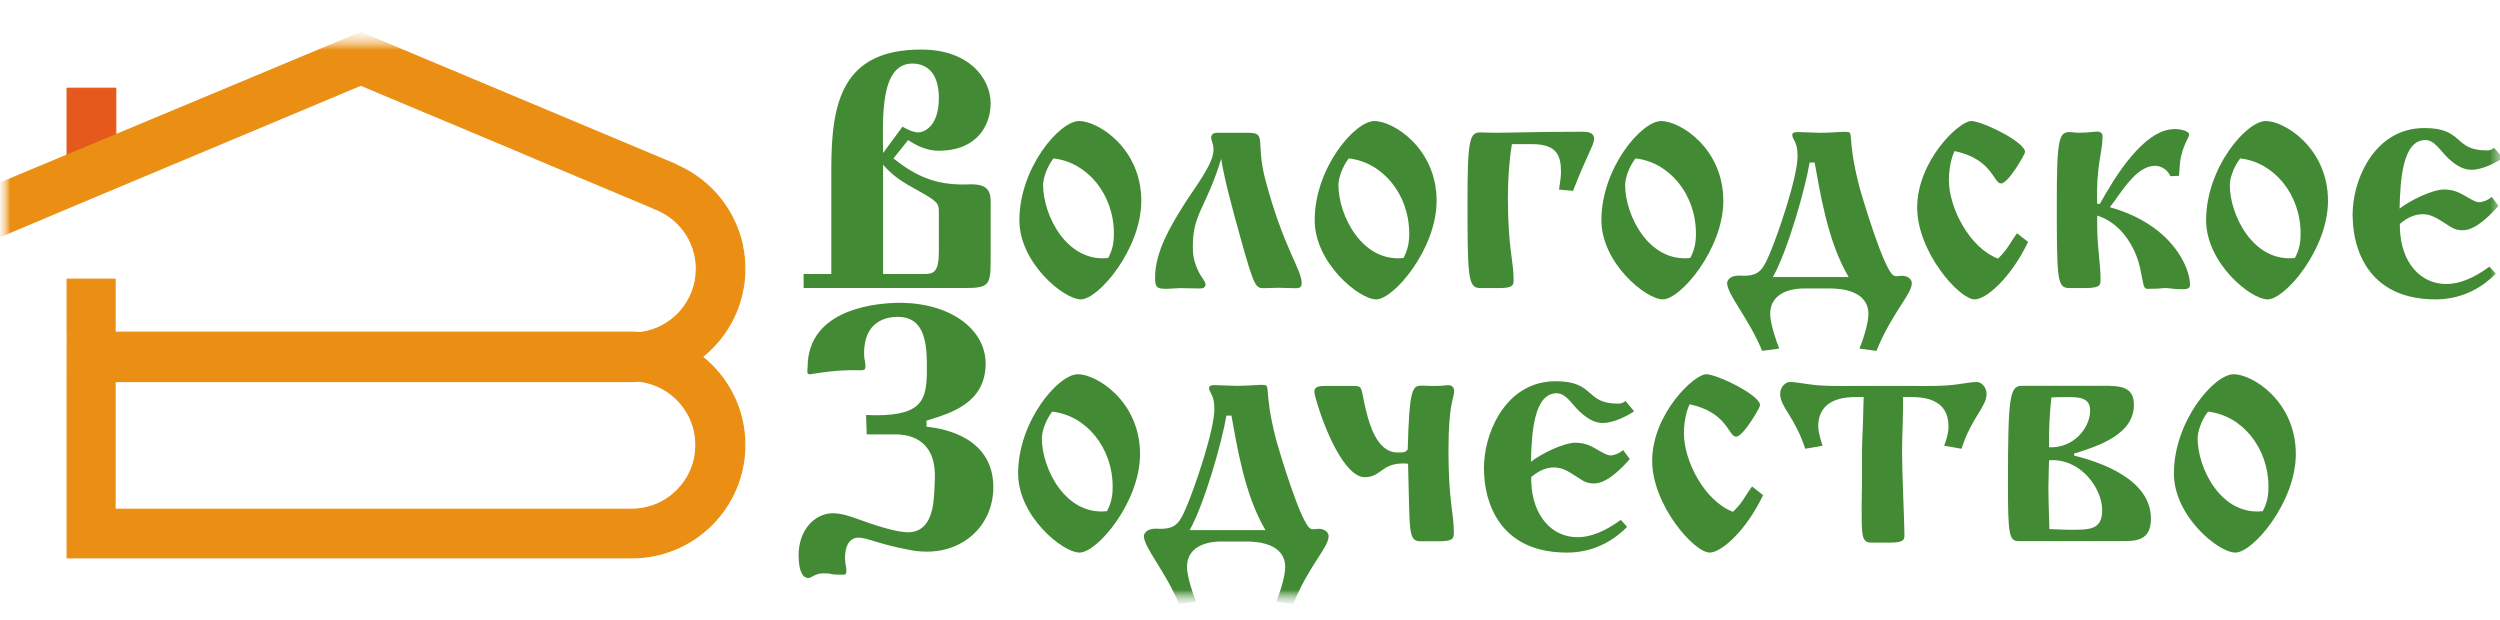
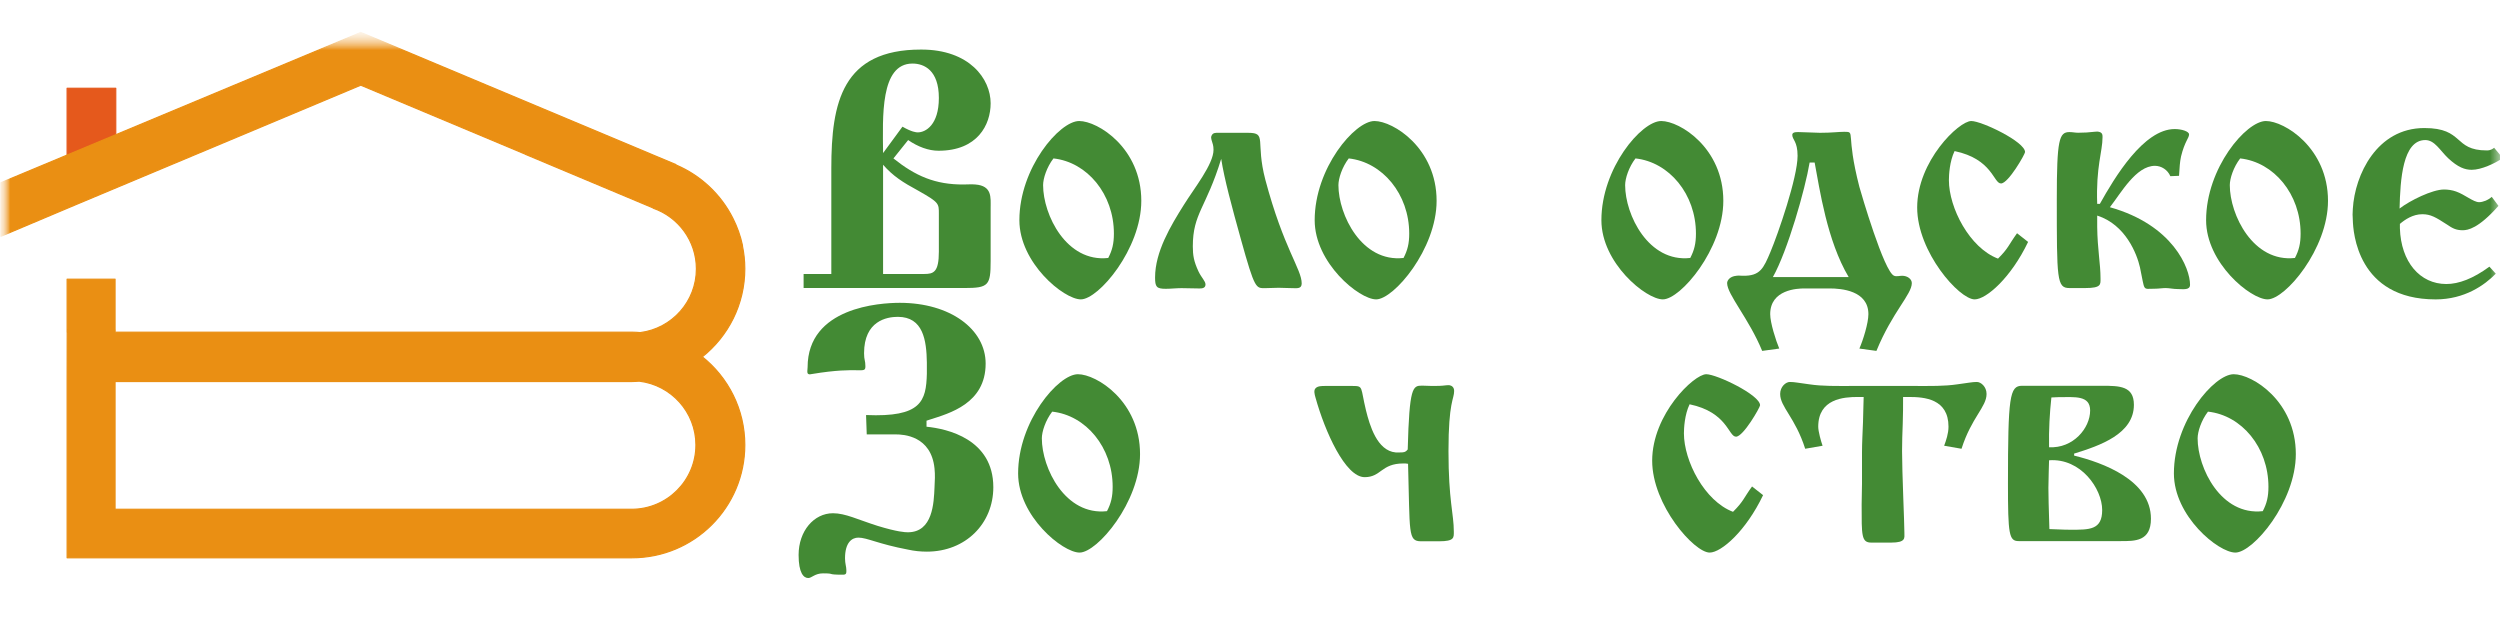
<svg xmlns="http://www.w3.org/2000/svg" width="125" height="31" viewBox="0 0 125 31" fill="none">
  <g clip-path="url(#clip0_1464_3132)">
    <mask id="mask0_1464_3132" style="mask-type:luminance" maskUnits="userSpaceOnUse" x="0" y="1" width="125" height="30">
      <path d="M125 1.609H0V30.255H125V1.609Z" fill="white" />
    </mask>
    <g mask="url(#mask0_1464_3132)">
      <mask id="mask1_1464_3132" style="mask-type:luminance" maskUnits="userSpaceOnUse" x="0" y="1" width="128" height="30">
        <path d="M127.604 1.609H0V30.255H127.604V1.609Z" fill="white" />
      </mask>
      <g mask="url(#mask1_1464_3132)">
        <mask id="mask2_1464_3132" style="mask-type:luminance" maskUnits="userSpaceOnUse" x="0" y="1" width="128" height="30">
          <path d="M127.604 1.609H0V30.255H127.604V1.609Z" fill="white" />
        </mask>
        <g mask="url(#mask2_1464_3132)">
          <path d="M3.355 4.414V7.974H5.788V4.414H3.355Z" fill="#E5591C" />
          <path d="M3.355 4.414V7.974H5.788V4.414H3.355Z" stroke="#E5591C" stroke-width="0.059" stroke-linecap="square" stroke-linejoin="round" />
          <path d="M3.356 16.609H5.753V13.959H3.356V16.609ZM5.753 19.076H31.6C31.721 19.076 31.84 19.066 31.959 19.058C33.556 19.246 34.796 20.602 34.796 22.249C34.796 24.024 33.356 25.464 31.581 25.464H18.972H15.482H5.753V19.076ZM37.24 13.437C37.24 13.036 37.196 12.646 37.117 12.27L37.125 12.273C37.023 11.795 36.859 11.338 36.642 10.911C36.045 9.722 35.039 8.776 33.809 8.251L33.789 8.226L18.04 1.622L18.04 1.621L18.038 1.622L18.037 1.621L18.037 1.622L0.043 9.136V11.815L3.818 10.222L9.602 7.797L18.038 4.259L26.273 7.712L26.261 7.712L32.628 10.385C32.635 10.39 32.642 10.393 32.648 10.398C32.655 10.402 32.661 10.408 32.667 10.412C33.92 10.851 34.82 12.041 34.82 13.444C34.82 15.081 33.595 16.429 32.012 16.63C31.876 16.62 31.739 16.609 31.6 16.609H5.753L5.757 16.491H3.36L3.356 19.034V19.076V27.889H31.6C34.715 27.889 37.24 25.364 37.24 22.249C37.24 20.464 36.409 18.876 35.115 17.842C36.409 16.809 37.24 15.221 37.24 13.437Z" fill="#EA8F13" />
          <path d="M5.753 16.609H3.356V13.959H5.753V16.609ZM5.753 16.609H31.6C31.739 16.609 31.876 16.62 32.012 16.63C33.595 16.429 34.82 15.081 34.82 13.444C34.82 12.041 33.92 10.851 32.667 10.412C32.661 10.408 32.655 10.402 32.648 10.398C32.642 10.393 32.635 10.39 32.628 10.385L26.261 7.712L26.273 7.712L18.038 4.259L9.602 7.797L3.818 10.222L0.043 11.815V9.136L18.037 1.622L18.037 1.621L18.038 1.622L18.04 1.621L18.04 1.622L33.789 8.226L33.809 8.251M5.753 16.609L5.757 16.491H3.36L3.356 19.034V19.076V27.889H31.6C34.715 27.889 37.24 25.364 37.24 22.249C37.24 20.464 36.409 18.876 35.115 17.842C36.409 16.809 37.24 15.221 37.24 13.437C37.24 13.036 37.196 12.646 37.117 12.27L37.125 12.273C37.023 11.795 36.859 11.338 36.642 10.911C36.045 9.722 35.039 8.776 33.809 8.251M33.809 8.251C33.803 8.249 33.797 8.246 33.79 8.243M5.753 19.076H31.6C31.721 19.076 31.84 19.066 31.959 19.058C33.556 19.246 34.796 20.602 34.796 22.249C34.796 24.024 33.356 25.464 31.581 25.464H18.972H15.482H5.753V19.076Z" stroke="#EA8F13" stroke-width="0.059" stroke-linecap="square" stroke-linejoin="round" />
          <path d="M46.208 13.699C46.676 13.699 46.943 13.616 46.943 12.581V10.693C46.943 10.176 46.96 10.126 45.924 9.541C45.123 9.107 44.655 8.806 44.154 8.238V13.699H46.208ZM45.123 6.334C45.59 6.601 45.807 6.619 45.891 6.619C46.275 6.619 46.943 6.251 46.943 4.898C46.943 3.512 46.208 3.178 45.624 3.178C44.004 3.178 44.137 5.85 44.154 7.654L45.123 6.334ZM41.566 8.405C41.566 5.115 42.117 2.477 46.058 2.477C48.479 2.477 49.532 3.946 49.532 5.166C49.532 6.234 48.88 7.537 46.926 7.537C46.425 7.537 45.891 7.337 45.407 7.003L44.672 7.921C45.757 8.789 46.759 9.24 48.196 9.224C48.379 9.224 48.58 9.207 48.764 9.224C49.615 9.29 49.532 9.875 49.532 10.393V13.048C49.532 14.267 49.431 14.401 48.229 14.401H40.18V13.699H41.566V8.405Z" fill="#438A34" />
          <path d="M52.155 9.257C52.155 10.743 53.324 13.132 55.412 12.898C55.612 12.513 55.695 12.18 55.695 11.679C55.695 9.708 54.359 8.105 52.673 7.921C52.339 8.355 52.155 8.923 52.155 9.257ZM53.959 6.051C54.894 6.051 57.065 7.403 57.065 10.042C57.065 12.447 54.927 14.969 54.042 14.969C53.191 14.969 50.969 13.148 50.969 11.01C50.969 8.405 52.973 6.051 53.959 6.051Z" fill="#438A34" />
          <path d="M59.641 12.319C59.641 12.77 59.691 13.07 59.925 13.572C60.075 13.889 60.275 14.056 60.275 14.223C60.275 14.423 60.075 14.423 59.958 14.423C59.641 14.423 59.357 14.407 59.073 14.407C58.822 14.407 58.539 14.44 58.288 14.44C57.821 14.44 57.754 14.34 57.754 13.872C57.754 12.586 58.539 11.284 59.19 10.248C59.708 9.413 60.676 8.211 60.676 7.492C60.676 7.259 60.626 7.176 60.575 6.991C60.559 6.925 60.543 6.858 60.575 6.791C60.643 6.624 60.793 6.641 60.91 6.641H62.413C63.365 6.641 62.764 7.058 63.265 8.979C64.183 12.436 65.085 13.455 65.085 14.172C65.085 14.457 64.835 14.407 64.618 14.407C64.367 14.407 64.15 14.389 63.933 14.389C63.716 14.389 63.499 14.407 63.265 14.407C62.797 14.407 62.747 14.49 62.046 11.968C61.595 10.348 61.211 8.929 61.06 7.943C60.309 10.399 59.641 10.666 59.641 12.319Z" fill="#438A34" />
          <path d="M66.921 9.257C66.921 10.743 68.089 13.132 70.177 12.898C70.377 12.513 70.461 12.18 70.461 11.679C70.461 9.708 69.124 8.105 67.437 7.921C67.104 8.355 66.921 8.923 66.921 9.257ZM68.724 6.051C69.658 6.051 71.83 7.403 71.83 10.042C71.83 12.447 69.692 14.969 68.807 14.969C67.956 14.969 65.734 13.148 65.734 11.01C65.734 8.405 67.738 6.051 68.724 6.051Z" fill="#438A34" />
-           <path d="M75.596 7.206C75.462 8.007 75.395 8.976 75.395 9.894C75.395 12.35 75.679 13.101 75.679 13.919C75.679 14.169 75.746 14.403 75.011 14.403H74.009C73.391 14.403 73.375 13.852 73.375 9.961C73.375 6.988 73.492 6.621 74.009 6.621C74.243 6.621 74.477 6.638 74.71 6.638C75.645 6.638 76.732 6.588 78.919 6.588C79.186 6.588 79.704 6.538 79.704 6.938C79.704 7.256 79.387 7.657 78.651 9.544L77.951 9.477C77.967 9.326 78.05 8.876 78.05 8.625C78.05 7.84 77.9 7.206 76.597 7.206H75.596Z" fill="#438A34" />
          <path d="M81.257 9.257C81.257 10.743 82.425 13.132 84.513 12.898C84.713 12.513 84.797 12.18 84.797 11.679C84.797 9.708 83.46 8.105 81.774 7.921C81.44 8.355 81.257 8.923 81.257 9.257ZM83.06 6.051C83.995 6.051 86.166 7.403 86.166 10.042C86.166 12.447 84.029 14.969 83.143 14.969C82.292 14.969 80.07 13.148 80.07 11.01C80.07 8.405 82.074 6.051 83.06 6.051Z" fill="#438A34" />
          <path d="M92.434 13.854C91.349 12.034 90.982 9.445 90.732 8.126H90.481C90.263 9.445 89.379 12.552 88.644 13.854H92.434ZM90.213 14.422C89.879 14.422 88.51 14.472 88.51 15.708C88.51 16.142 88.794 17.027 88.962 17.428L88.109 17.545C87.442 15.925 86.356 14.722 86.356 14.155C86.356 14.038 86.472 13.82 86.824 13.788C86.924 13.771 87.041 13.788 87.14 13.788C88.01 13.804 88.176 13.42 88.527 12.585C88.894 11.716 89.879 8.878 89.879 7.792C89.879 7.057 89.613 6.99 89.613 6.74C89.613 6.573 89.913 6.606 89.996 6.606C90.197 6.606 90.815 6.64 90.998 6.64C91.6 6.64 91.917 6.59 92.218 6.59C92.802 6.59 92.268 6.623 92.969 9.345C93.053 9.646 94.205 13.604 94.706 13.788C94.823 13.838 94.974 13.788 95.107 13.788C95.374 13.788 95.591 13.954 95.591 14.155C95.591 14.722 94.622 15.591 93.821 17.545L92.969 17.428C93.153 17.011 93.42 16.159 93.42 15.708C93.42 14.522 92.051 14.422 91.483 14.422H90.213Z" fill="#438A34" />
          <path d="M101.405 12.096C100.552 13.883 99.316 14.969 98.732 14.969C97.963 14.969 95.859 12.597 95.859 10.376C95.859 8.054 97.946 6.051 98.564 6.051C99.082 6.051 101.253 7.086 101.253 7.604C101.253 7.704 100.418 9.173 100.051 9.173C99.667 9.173 99.634 7.954 97.729 7.554C97.478 8.072 97.445 8.756 97.445 9.007C97.445 10.393 98.481 12.397 99.901 12.931C100.434 12.397 100.418 12.263 100.852 11.662L101.405 12.096Z" fill="#438A34" />
          <path d="M104.993 10.194C105.729 8.875 107.181 6.453 108.734 6.453C109.086 6.453 109.453 6.57 109.453 6.721C109.453 6.904 109.235 7.071 109.052 7.823C108.985 8.14 108.985 8.341 108.952 8.791L108.517 8.809C108.384 8.491 108.066 8.291 107.749 8.291C106.796 8.291 106.046 9.66 105.494 10.361C108.651 11.247 109.502 13.417 109.502 14.236C109.502 14.52 109.169 14.453 108.885 14.453C108.668 14.453 108.467 14.403 108.283 14.403C108.116 14.403 107.933 14.436 107.732 14.436C107.097 14.436 107.264 14.603 106.998 13.367C106.847 12.699 106.279 11.23 104.86 10.779C104.86 10.963 104.86 11.163 104.86 11.347C104.876 12.499 105.026 13.184 105.026 13.919C105.026 14.219 105.077 14.403 104.258 14.403H103.474C102.84 14.403 102.84 13.985 102.84 9.961C102.84 6.972 102.957 6.604 103.474 6.604C103.625 6.604 103.757 6.637 103.908 6.637C104.192 6.637 104.459 6.621 104.743 6.587C104.809 6.587 104.86 6.57 104.927 6.587C105.127 6.621 105.127 6.755 105.127 6.854C105.127 7.589 104.793 8.324 104.86 10.194H104.993Z" fill="#438A34" />
          <path d="M111.49 9.257C111.49 10.743 112.66 13.132 114.747 12.898C114.948 12.513 115.03 12.18 115.03 11.679C115.03 9.708 113.694 8.105 112.009 7.921C111.674 8.355 111.49 8.923 111.49 9.257ZM113.294 6.051C114.229 6.051 116.4 7.403 116.4 10.042C116.4 12.447 114.263 14.969 113.378 14.969C112.527 14.969 110.305 13.148 110.305 11.01C110.305 8.405 112.308 6.051 113.294 6.051Z" fill="#438A34" />
          <path d="M125.14 7.905C124.739 8.172 124.071 8.49 123.587 8.49C123.252 8.49 122.902 8.373 122.402 7.905C122 7.521 121.733 7.003 121.265 7.003C120.13 7.003 120.013 8.991 119.979 10.427C120.497 10.026 121.617 9.475 122.2 9.475C122.402 9.475 122.618 9.508 122.802 9.575C123.236 9.725 123.671 10.109 123.955 10.109C124.138 10.109 124.405 10.009 124.588 9.842L124.923 10.293C123.921 11.429 123.386 11.512 123.136 11.512C122.802 11.512 122.618 11.412 122.351 11.228C121.783 10.861 121.533 10.711 121.114 10.711C120.647 10.711 120.247 10.978 119.995 11.195C119.995 11.261 119.995 11.346 119.995 11.412C120.046 13.099 120.998 14.201 122.317 14.201C122.936 14.201 123.653 13.934 124.471 13.333L124.789 13.684C124.238 14.251 123.236 14.97 121.783 14.97C117.858 14.97 117.658 11.579 117.641 11.011C117.625 10.827 117.625 10.627 117.641 10.444C117.741 8.74 118.844 6.402 121.215 6.402C123.219 6.402 122.652 7.521 124.338 7.521C124.405 7.521 124.555 7.521 124.706 7.387L125.14 7.905Z" fill="#438A34" />
          <path d="M43.303 20.752C46.059 20.869 46.309 20.067 46.343 18.681C46.343 18.497 46.343 18.314 46.343 18.13C46.326 17.011 46.159 15.842 44.89 15.842C44.339 15.842 43.203 16.043 43.203 17.663C43.203 18.013 43.27 18.013 43.27 18.314C43.27 18.731 43.019 18.297 40.615 18.698C40.531 18.714 40.464 18.731 40.414 18.698C40.331 18.648 40.38 18.497 40.38 18.364C40.38 15.358 44.005 15.141 44.99 15.141C47.512 15.141 49.282 16.46 49.282 18.18C49.282 20.184 47.462 20.669 46.476 20.985C46.426 21.003 46.376 21.019 46.326 21.035V21.336C47.361 21.437 49.666 21.954 49.666 24.36C49.666 26.18 48.28 27.582 46.343 27.582C46.025 27.582 45.708 27.549 45.408 27.482C43.905 27.198 43.353 26.881 42.919 26.881C42.602 26.881 42.251 27.114 42.251 27.916C42.251 28.183 42.318 28.334 42.318 28.501C42.318 28.635 42.334 28.735 42.151 28.735C41.282 28.735 41.8 28.668 41.149 28.668C40.748 28.668 40.581 28.902 40.414 28.902C40.181 28.902 39.93 28.651 39.93 27.749C39.93 26.547 40.698 25.662 41.65 25.662C42.268 25.662 42.886 25.979 43.888 26.296C44.873 26.597 45.257 26.614 45.391 26.614C46.643 26.614 46.693 25.144 46.726 24.36C46.743 24.042 46.76 23.741 46.726 23.424C46.56 21.788 45.173 21.72 44.789 21.72H43.337L43.303 20.752Z" fill="#438A34" />
          <path d="M52.092 21.918C52.092 23.404 53.261 25.792 55.349 25.558C55.55 25.174 55.633 24.84 55.633 24.339C55.633 22.369 54.297 20.765 52.61 20.582C52.276 21.016 52.092 21.584 52.092 21.918ZM53.896 18.711C54.831 18.711 57.002 20.064 57.002 22.703C57.002 25.107 54.865 27.629 53.979 27.629C53.128 27.629 50.906 25.809 50.906 23.671C50.906 21.066 52.91 18.711 53.896 18.711Z" fill="#438A34" />
-           <path d="M63.274 26.507C62.189 24.686 61.821 22.098 61.571 20.779H61.32C61.102 22.098 60.218 25.204 59.483 26.507H63.274ZM61.053 27.075C60.719 27.075 59.35 27.124 59.35 28.36C59.35 28.795 59.633 29.68 59.801 30.081L58.949 30.198C58.281 28.577 57.195 27.375 57.195 26.808C57.195 26.691 57.312 26.473 57.663 26.44C57.763 26.423 57.88 26.44 57.98 26.44C58.849 26.457 59.016 26.073 59.367 25.238C59.734 24.369 60.719 21.53 60.719 20.444C60.719 19.709 60.452 19.643 60.452 19.393C60.452 19.226 60.753 19.259 60.836 19.259C61.036 19.259 61.655 19.292 61.838 19.292C62.44 19.292 62.756 19.242 63.057 19.242C63.642 19.242 63.107 19.276 63.808 21.998C63.892 22.298 65.044 26.256 65.545 26.44C65.662 26.49 65.813 26.44 65.946 26.44C66.213 26.44 66.431 26.607 66.431 26.808C66.431 27.375 65.462 28.244 64.661 30.198L63.808 30.081C63.992 29.664 64.26 28.812 64.26 28.36C64.26 27.175 62.89 27.075 62.322 27.075H61.053Z" fill="#438A34" />
          <path d="M70.169 23.173C69.05 23.173 69.067 23.858 68.232 23.858C67.263 23.858 66.245 21.57 65.776 19.883C65.727 19.716 65.677 19.516 65.776 19.416C65.877 19.298 66.094 19.298 66.245 19.298H67.631C68.182 19.298 68.015 19.348 68.299 20.518C68.482 21.253 68.849 22.538 69.785 22.622C69.852 22.622 69.918 22.622 69.986 22.622C70.169 22.622 70.27 22.622 70.386 22.472C70.469 19.332 70.637 19.282 71.105 19.282C71.272 19.282 71.438 19.298 71.605 19.298C71.839 19.298 72.073 19.298 72.306 19.265C72.374 19.265 72.424 19.249 72.491 19.265C72.574 19.282 72.707 19.348 72.707 19.549C72.707 19.967 72.424 20.067 72.424 22.555C72.424 25.027 72.691 25.695 72.691 26.58C72.691 26.881 72.724 27.064 71.956 27.064H71.055C70.386 27.064 70.503 26.647 70.403 23.19C70.32 23.173 70.252 23.173 70.169 23.173Z" fill="#438A34" />
-           <path d="M81.706 20.565C81.306 20.833 80.638 21.15 80.154 21.15C79.819 21.15 79.468 21.033 78.968 20.565C78.566 20.181 78.3 19.663 77.831 19.663C76.697 19.663 76.579 21.651 76.546 23.087C77.063 22.687 78.183 22.136 78.767 22.136C78.968 22.136 79.184 22.169 79.369 22.235C79.802 22.386 80.237 22.77 80.521 22.77C80.704 22.77 80.972 22.67 81.155 22.502L81.489 22.954C80.487 24.089 79.953 24.173 79.702 24.173C79.369 24.173 79.184 24.073 78.918 23.889C78.35 23.521 78.099 23.372 77.681 23.372C77.214 23.372 76.813 23.639 76.562 23.856C76.562 23.922 76.562 24.006 76.562 24.073C76.613 25.759 77.565 26.861 78.884 26.861C79.502 26.861 80.22 26.594 81.038 25.993L81.356 26.343C80.804 26.911 79.802 27.63 78.35 27.63C74.424 27.63 74.224 24.24 74.208 23.672C74.191 23.488 74.191 23.288 74.208 23.104C74.308 21.4 75.41 19.062 77.781 19.062C79.786 19.062 79.218 20.181 80.904 20.181C80.972 20.181 81.121 20.181 81.272 20.048L81.706 20.565Z" fill="#438A34" />
          <path d="M88.154 24.757C87.303 26.544 86.067 27.629 85.482 27.629C84.714 27.629 82.609 25.257 82.609 23.036C82.609 20.715 84.697 18.711 85.314 18.711C85.833 18.711 88.004 19.746 88.004 20.264C88.004 20.364 87.168 21.834 86.801 21.834C86.417 21.834 86.383 20.615 84.48 20.214C84.229 20.732 84.196 21.417 84.196 21.667C84.196 23.053 85.231 25.057 86.651 25.591C87.186 25.057 87.168 24.924 87.602 24.323L88.154 24.757Z" fill="#438A34" />
          <path d="M97.207 22.287C97.308 22.02 97.425 21.669 97.425 21.335C97.425 19.933 96.205 19.849 95.454 19.849H95.154C95.154 20.3 95.154 20.735 95.137 21.185C95.12 21.636 95.103 22.104 95.103 22.555C95.103 23.624 95.22 26.145 95.22 26.646C95.22 26.897 95.304 27.13 94.552 27.13H93.567C93.066 27.13 93.082 26.779 93.082 25.227C93.082 24.876 93.1 24.542 93.1 24.191C93.1 23.674 93.1 23.139 93.1 22.621C93.1 22.121 93.133 21.603 93.15 21.102C93.166 20.684 93.166 20.267 93.183 19.849H92.882C92.198 19.849 90.912 19.933 90.912 21.335C90.912 21.57 91.046 22.054 91.129 22.287L90.26 22.438C89.759 20.868 89.008 20.35 89.008 19.699C89.008 19.332 89.292 19.098 89.492 19.098C89.743 19.098 89.926 19.148 90.461 19.215C91.129 19.315 91.812 19.298 92.615 19.298H95.721C96.523 19.298 97.207 19.315 97.876 19.215C98.411 19.148 98.594 19.098 98.844 19.098C99.044 19.098 99.328 19.332 99.328 19.699C99.328 20.35 98.577 20.868 98.076 22.438L97.207 22.287Z" fill="#438A34" />
          <path d="M104.507 20.525C104.507 19.757 103.74 19.857 102.937 19.857C102.82 19.857 102.687 19.873 102.569 19.873C102.486 20.642 102.436 21.477 102.453 22.362C103.655 22.429 104.507 21.41 104.507 20.525ZM103.522 26.487C104.474 26.487 105.109 26.504 105.109 25.502C105.109 24.433 104.04 22.897 102.453 23.014C102.453 23.197 102.42 23.915 102.42 24.4C102.42 24.884 102.436 25.268 102.47 26.454C102.603 26.454 103.138 26.487 103.522 26.487ZM105.109 19.289C105.994 19.289 106.695 19.306 106.695 20.241C106.695 21.694 105.009 22.278 103.706 22.68V22.78C105.125 23.13 107.547 23.999 107.547 25.936C107.547 27.072 106.745 27.055 106.043 27.055H100.933C100.449 27.055 100.398 26.721 100.398 24.182C100.398 19.823 100.483 19.289 101.101 19.289H105.109Z" fill="#438A34" />
          <path d="M109.881 21.918C109.881 23.404 111.05 25.792 113.138 25.558C113.339 25.174 113.422 24.84 113.422 24.339C113.422 22.369 112.086 20.765 110.399 20.582C110.065 21.016 109.881 21.584 109.881 21.918ZM111.685 18.711C112.621 18.711 114.791 20.064 114.791 22.703C114.791 25.107 112.653 27.629 111.769 27.629C110.917 27.629 108.695 25.809 108.695 23.671C108.695 21.066 110.7 18.711 111.685 18.711Z" fill="#438A34" />
        </g>
      </g>
    </g>
  </g>
  <defs>
    <clipPath id="clip0_1464_3132">
      <rect width="125" height="29.514" fill="white" transform="translate(0 0.742)" />
    </clipPath>
  </defs>
</svg>